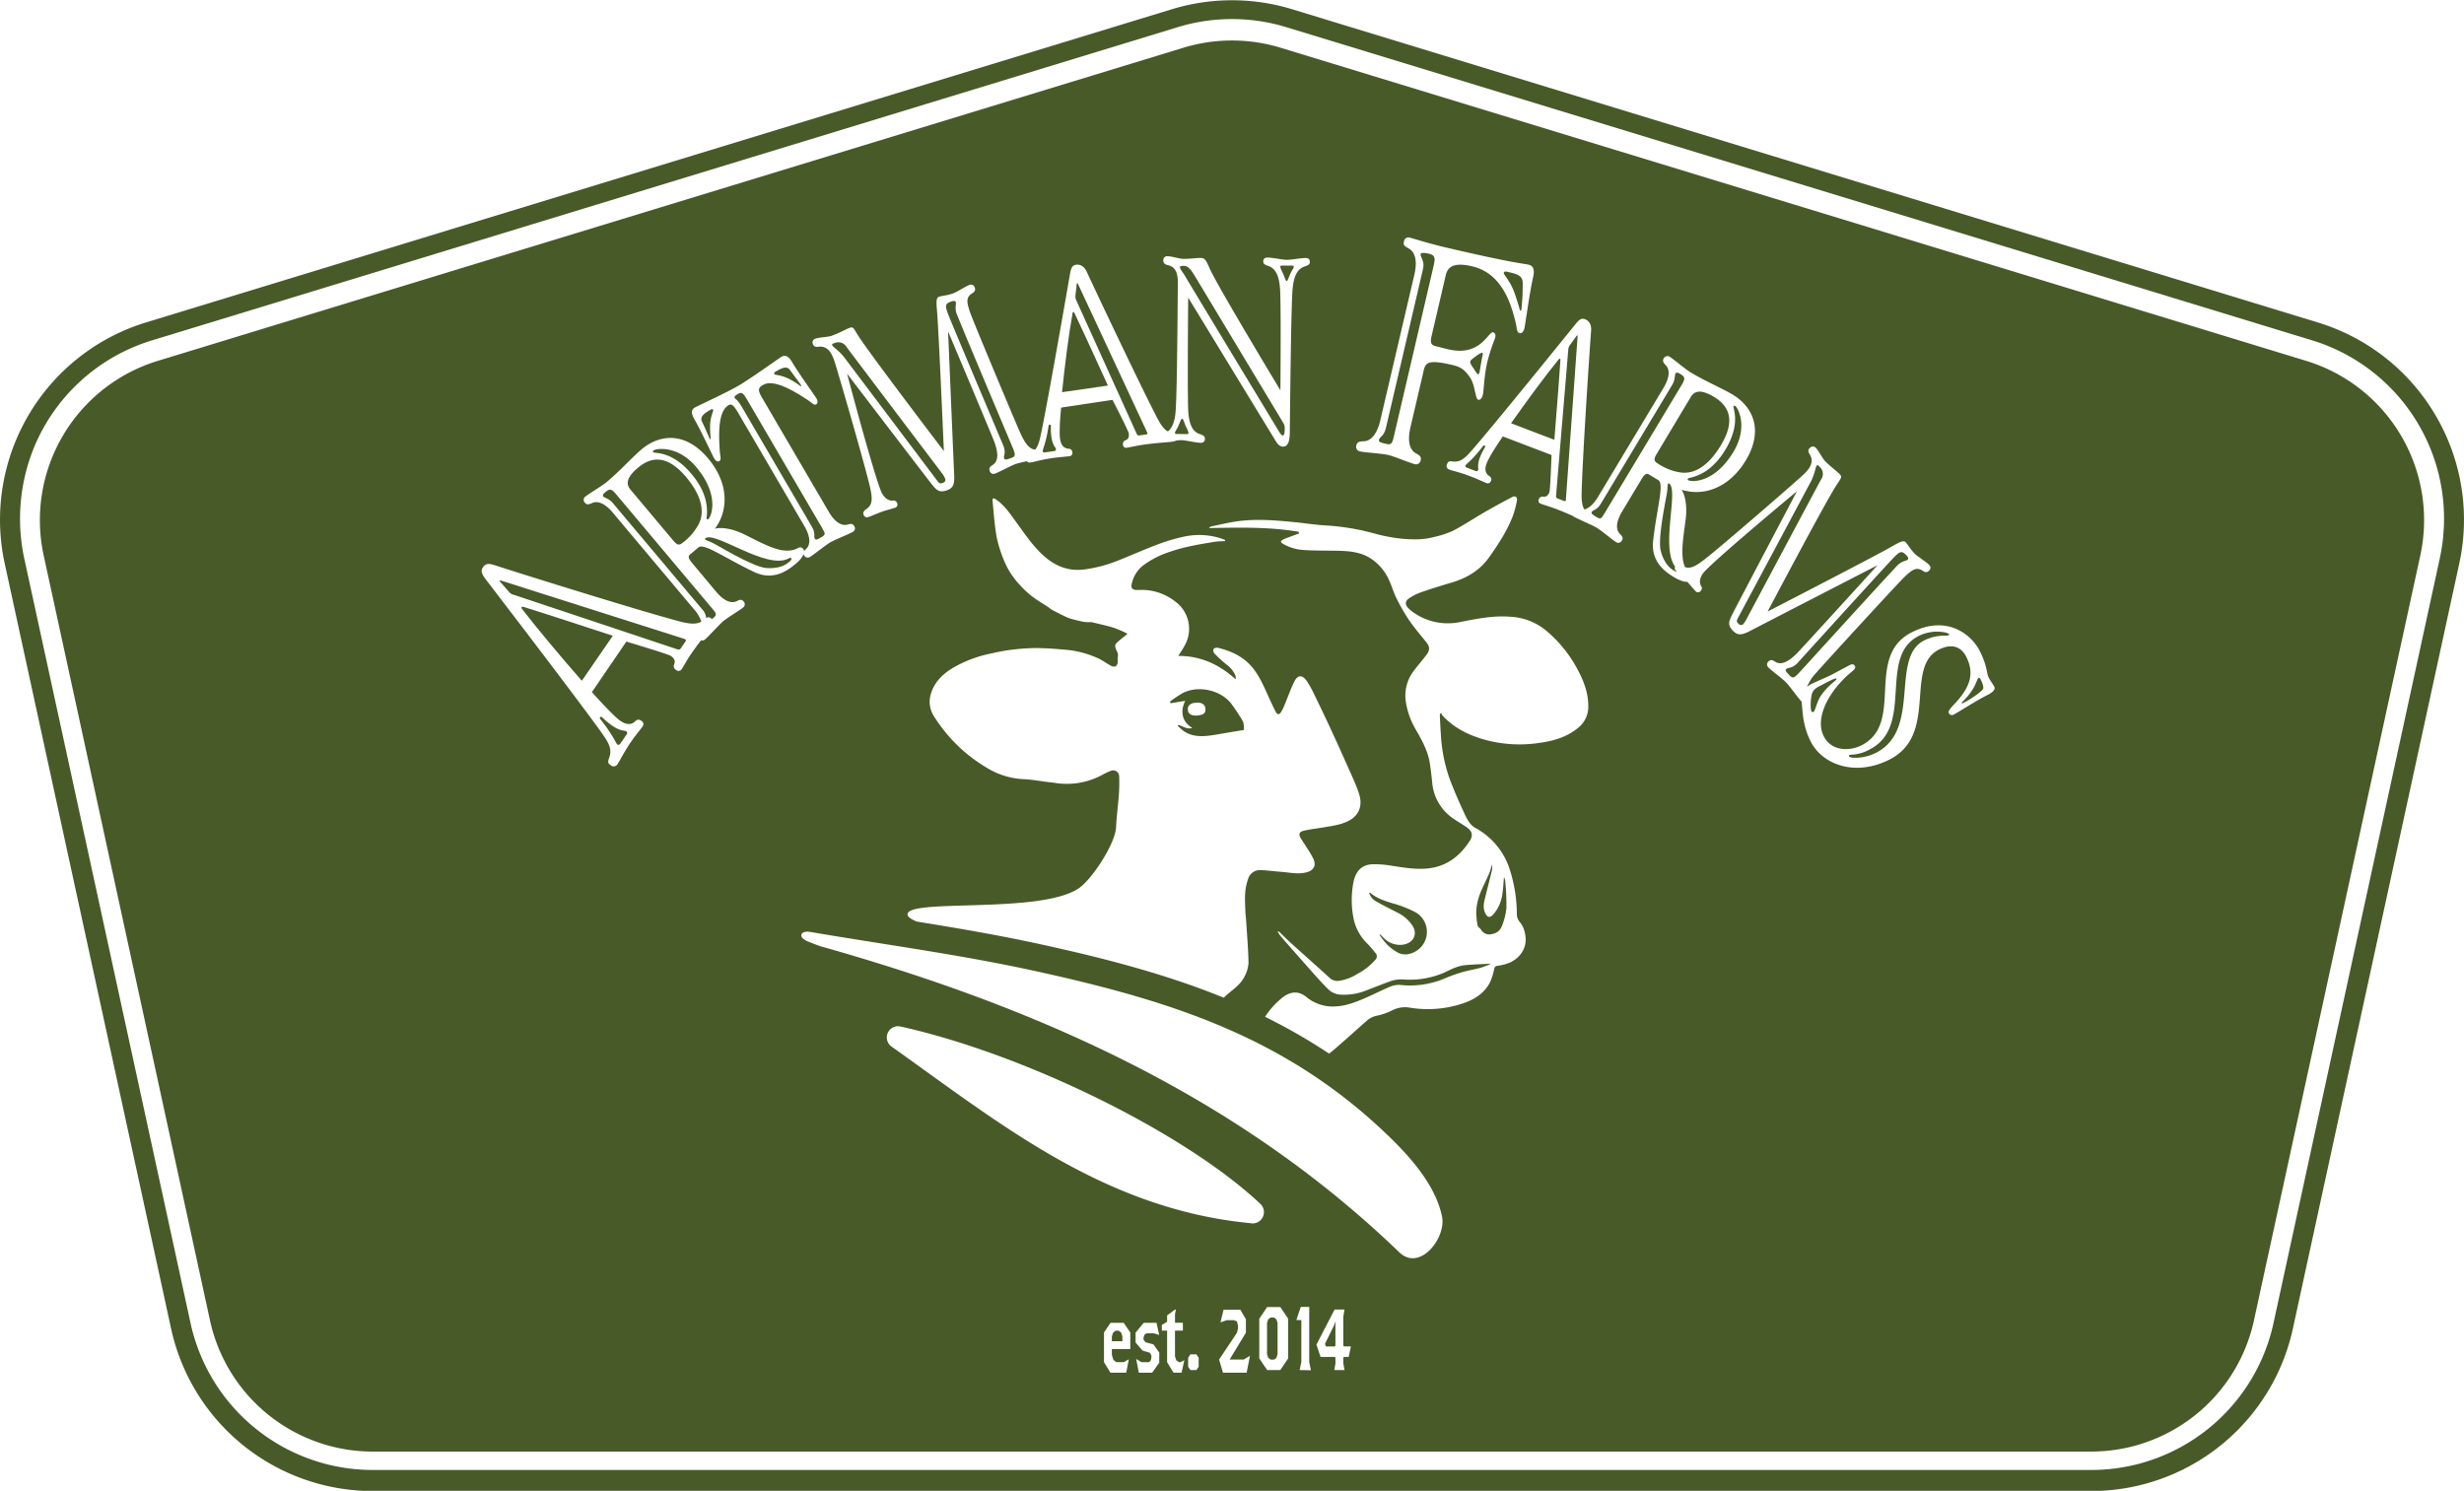
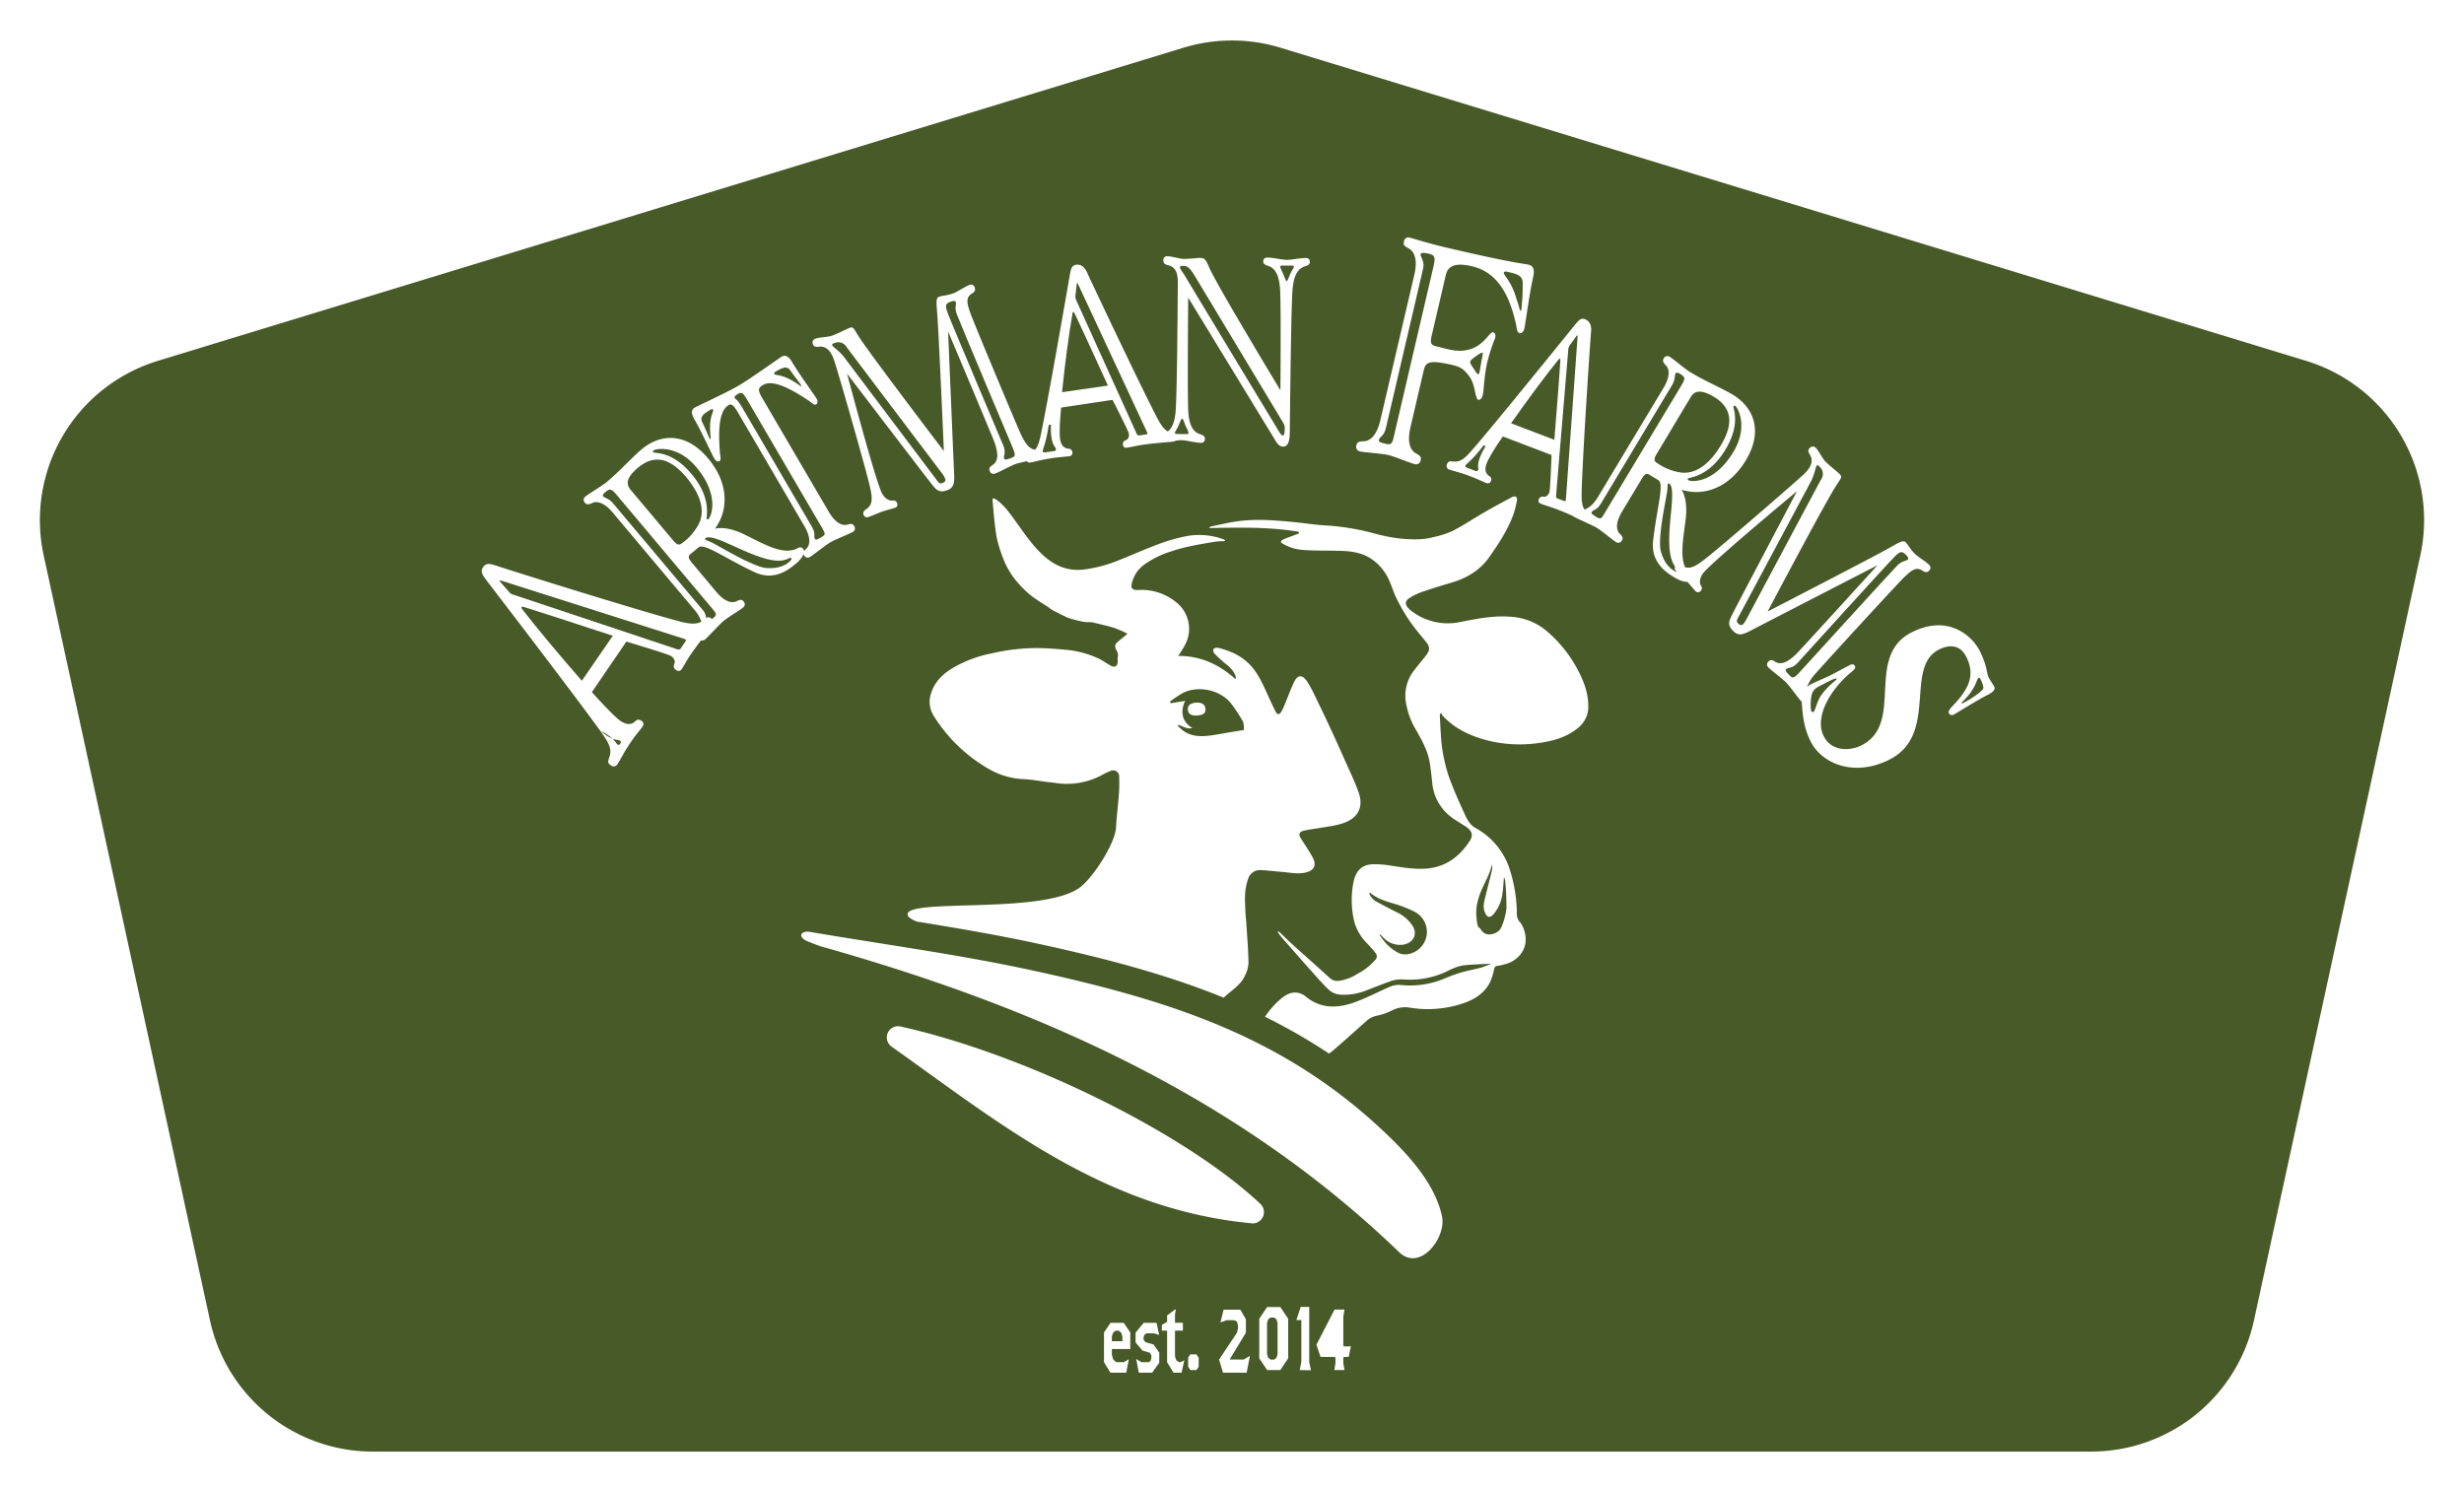
<svg xmlns="http://www.w3.org/2000/svg" id="Layer_1" data-name="Layer 1" viewBox="0 0 936.87 566.93">
  <defs>
    <style>.cls-1{fill:#475a28;}</style>
  </defs>
  <title>green-badge</title>
  <path class="cls-1" d="M408.06,118.67c-.23,0-.26.37-.33.94-1.24,6.73-2.84,19-3.92,29.53l17.44-2.52c-5.44-12-11.74-25.6-12.52-27.16C408.48,118.83,408.37,118.63,408.06,118.67Z" />
  <path class="cls-1" d="M399.58,161.85a.44.44,0,0,0-.87,0c-.94,6.57-2.31,9.1-2.23,9.64s.33.62.87.54l3.63-.52c.31-.05.58-.31.5-.85C401.37,169.92,399.36,169.1,399.58,161.85Z" />
  <path class="cls-1" d="M363.72,119.29c-.79-2.28-.05-3.7-.3-4.43-.15-.41-.62-.59-1.73-.21-2.28.79-2.39,1.42-1.42,4.22s21.33,50.84,21.33,50.84c1,2.8-.17,3.54.19,4.58.25.73.92.5,2.61-.09s1.7-1.06,1-3.13C385.37,171.07,364.52,121.58,363.72,119.29Z" />
  <path class="cls-1" d="M358.5,180.42S323.33,133.94,321.91,132a3.6,3.6,0,0,0-4.29-1.65c-1.18.41-1.33.46-1.15,1s2.16,1.69,4.28,4.21l35.42,47c1.16,1.69,1.53,1.33,2.42,1a1.15,1.15,0,0,0,.78-1.55A10.52,10.52,0,0,0,358.5,180.42Z" />
  <path class="cls-1" d="M409.92,108.08s-.14-.42-.3-.4-.24.48-.24.48l-.45,4a3.4,3.4,0,0,0,.28,2l23.07,51a.92.92,0,0,0,.85.43l2.85-.41a.45.45,0,0,0,.22-.7Z" />
  <path class="cls-1" d="M449.47,159.24c-.39,0-.64,1-1.52,2.94-.48,1.1-1.19,1.86-1.2,2.41,0,.33.15.44.62.44l3.9.05c.47,0,.63-.21.63-.43a8.34,8.34,0,0,0-1-2.43C450.08,160.12,449.86,159.24,449.47,159.24Z" />
  <path class="cls-1" d="M454,104.46c-1.38-2.21-2.46-3.32-3.7-3.34s-1.64,0-1.65.53.76,1.55,1.61,2.77c1.91,3.32,34.27,56.74,35.34,58.52s1.53,2.65,2.23,2.66.66-2.63.66-3.18a4.52,4.52,0,0,0-.52-1.54S455.15,106.34,454,104.46Z" />
  <path class="cls-1" d="M284,151.87c-1.5-2.56-2.05-2.87-3.46-2.05-1.08.63-1.44,1.1-1.22,1.48.39.66.87.25,2.76,3.47l26.66,45.61c1.5,2.56.52,3.52,1.08,4.46.38.67,1,.31,2.54-.59s1.51-1.27.35-3.26Z" />
  <path class="cls-1" d="M262.94,180.26c8,9.5,5.37,16.57,5.8,17.08.21.25.4.23.64,0,1-.85,4.44-8.89-4.67-19.74-7.07-8.41-15.31-7.08-16.27-6.27a.42.42,0,0,0-.07.63C248.86,172.58,255.32,171.18,262.94,180.26Z" />
  <path class="cls-1" d="M299.81,212.39c-8.37,4.46-28.1-10.67-31.68-7.66-.12.1-.11.24,0,.41s.47.32,2.19,1,15.62,9.39,21,9.87c4.11.28,6.83-.72,8.56-2.17.9-.75,1.25-1.19,1-1.52S300.3,212.13,299.81,212.39Z" />
  <path class="cls-1" d="M198.34,230.89c-.18.26,0,.51.46,1.07,4.93,6.41,14.28,17.64,22.43,26.92L233,241.77c-14.65-4.85-31.47-10.23-33.45-10.84C198.74,230.69,198.52,230.63,198.34,230.89Z" />
  <path class="cls-1" d="M300,144.07a28.37,28.37,0,0,1,3.82,2.35c.42.27.65.51.79.43s0-.27-.14-.55c-.28-.48-2.52-3.37-4.05-5.53-1.24-1.81-3.18-.81-5.47.53-.61.36-.7.66-.53.95C294.65,142.72,296.53,142.39,300,144.07Z" />
  <path class="cls-1" d="M260.32,243l-69.74-22.2s-.41-.19-.54,0,.19.5.19.5l3.14,3.58a3.32,3.32,0,0,0,1.9,1.3L257.76,247a1,1,0,0,0,1-.33l1.94-2.83C260.91,243.54,260.77,243.16,260.32,243Z" />
-   <path class="cls-1" d="M234.73,283.08c.45.31.81.18,1.16-.34l2.43-3.54a.76.76,0,0,0-.28-1.14c-.73-.49-3,.56-9.14-5.32a.48.48,0,0,0-.71.65C233.07,279.48,234.19,282.71,234.73,283.08Z" />
+   <path class="cls-1" d="M234.73,283.08c.45.31.81.18,1.16-.34a.76.76,0,0,0-.28-1.14c-.73-.49-3,.56-9.14-5.32a.48.48,0,0,0-.71.65C233.07,279.48,234.19,282.71,234.73,283.08Z" />
  <path class="cls-1" d="M242.59,177.85c-4.54,3.81-4.59,6.29-2.82,8.4l16.1,19.17c1.62,1.93,2.34,2.05,3.65,1a20.76,20.76,0,0,0,6-6.86c2.33-4.26,1.9-10.35-4.67-18.17C255,174.45,249,172.48,242.59,177.85Z" />
  <path class="cls-1" d="M230.08,187.21c-.89.75-1,1.25-.7,1.59.5.59,2.1.68,3.65,2.53l34,40.44a5.3,5.3,0,0,1,1.46,3.26,1.45,1.45,0,0,1,1.9.15c.12.08.21.17.31.25l.54-.46c1.26-1.05,1.29-1.5-.2-3.27L234.5,188.23C232.53,185.87,231.93,185.65,230.08,187.21Z" />
  <path class="cls-1" d="M491.39,101l-4,0c-.46,0-.62.21-.62.43a11.56,11.56,0,0,0,1,2.43c.91,2.09,1.06,3,1.45,3s.63-1.09,1.51-3c.48-1.09,1.19-1.85,1.2-2.4C491.94,101.15,491.78,101,491.39,101Z" />
  <path class="cls-1" d="M271.14,155.83c-.16-.28-.48-.35-1,0-2.36,1.38-4.12,2.54-3.22,4.55,1.2,2.35,2.56,5.76,2.83,6.23.17.29.35.44.42.4s.1-.44,0-.9a41.46,41.46,0,0,1-.18-4.48C270.2,157.78,271.42,156.31,271.14,155.83Z" />
  <path class="cls-1" d="M637.31,217.14a1.39,1.39,0,0,1-.39-1.68c-5.61-7.43,1.53-29.31-2.33-31.63-.13-.08-.25,0-.37.16s-.15.56-.26,2.41-3.8,17.83-2.5,23.1c1.07,4,2.9,6.22,4.84,7.39a3.3,3.3,0,0,0,1.35.58C637.53,217.36,637.42,217.26,637.31,217.14Z" />
  <path class="cls-1" d="M692.1,177.74c-.87-.89-1-1-1.37-.63s-.63,2.67-2,5.65L661,234.64c-1,1.76-.56,2,.09,2.62a1.16,1.16,0,0,0,1.74.06,10.58,10.58,0,0,0,1-1.45s27.41-51.44,28.58-53.54A3.6,3.6,0,0,0,692.1,177.74Z" />
  <path class="cls-1" d="M697,259.52c1-.87,1.42-1.07,1.25-1.42s-1.78.37-5.18,2.18c-2.45,1.24-3.33,1.68-4,3.25s-.79,6-.33,6.89a.54.54,0,0,0,.77.31c.68-.34,1.22-3.67,2.8-6.13A25.87,25.87,0,0,1,697,259.52Z" />
  <path class="cls-1" d="M654.34,169.3c4.63-7.72,4.53-14.06-2.62-18.36-5.08-3.05-7.45-2.29-8.86.06L630,172.46c-1.3,2.17-1.18,2.88.29,3.77a20.74,20.74,0,0,0,8.42,3.39C643.45,180.44,649.07,178.05,654.34,169.3Z" />
-   <path class="cls-1" d="M729.53,241.85c-15.69,7.93-1.42,34.44-18.67,43.16a15.35,15.35,0,0,1-7.51,2,.52.52,0,0,0-.28.66c.36.7,5.44,1,10.24-1.41,17.35-8.77,5.25-36.12,18.29-42.71,4.7-2.37,8.64-1.65,9.22-1.95.2-.1.36-.27.26-.48C740.83,240.6,735.21,239,729.53,241.85Z" />
  <path class="cls-1" d="M752.34,257.76c-.69.35-.58,1.78-2.52,4.77-2.22,3.39-4.11,4.52-4,4.8s.34.18,1-.17c2.16-1.09,6.23-3.76,7.21-5.21.32-.6-.33-2.37-.79-3.27C753,258.05,752.63,257.61,752.34,257.76Z" />
  <path class="cls-1" d="M638.8,142.15c-1-.6-1.51-.52-1.73-.14-.4.66,0,2.2-1.21,4.27l-27.2,45.29c-1.59,2.64-2.84,2.14-3.4,3.08-.4.66.2,1,1.74,1.95s1.84.72,3-1.26l29.24-48.67C640.86,144,640.87,143.4,638.8,142.15Z" />
  <path class="cls-1" d="M721.49,214.94c1.74-1.68,3.34-1.6,3.89-2.13.32-.31.29-.82-.53-1.66-1.68-1.74-2.29-1.58-4.42.48s-37.18,40.71-37.18,40.71c-2.13,2.06-3.29,1.33-4.08,2.1-.55.53-.06,1,1.19,2.32s1.67,1.1,3.25-.43C683.61,256.33,719.76,216.62,721.49,214.94Z" />
  <path class="cls-1" d="M577.65,117c.15.71.23,1.06.46,1.12s.25-.06.35-.48a78.1,78.1,0,0,0,.5-10c0-2.94-2.17-3.43-5.89-4.3-.83-.2-1.19,0-1.29.37-.17.75,2.19,2.66,4,7.47C576.85,114.22,577.47,116.39,577.65,117Z" />
  <path class="cls-1" d="M561.82,142.29c.31.07.58-.09.73-.73s.6-3.92,1.14-6.28c.2-.85.1-1.1-.13-1.15s-1.41.57-2.29,1.26-2.1,1.43-2.25,2.08.69,1.85,1.48,2.93A10.31,10.31,0,0,0,561.82,142.29Z" />
  <path class="cls-1" d="M563.9,169.61c-4,5.29-6.44,6.83-6.64,7.34s0,.7.5.9l3.42,1.3c.29.11.66,0,.86-.49.27-.72-1.09-2.41,2.62-8.64A.43.43,0,0,0,563.9,169.61Z" />
  <path class="cls-1" d="M641.79,182c-.17.29-.09.46.17.62,1.14.68,9.86,1.31,17.16-10.83,5.65-9.42,1.71-16.78.64-17.43a.44.44,0,0,0-.63.14c-.39.66,3,6.31-3.07,16.47C649.67,181.61,642.13,181.44,641.79,182Z" />
  <path class="cls-1" d="M599.79,127.58c-.22-.09-.45.3-.45.3L597,131.11a3.34,3.34,0,0,0-.7,1.84l-4.67,55.82a.91.91,0,0,0,.53.79l2.69,1c.22.09.56-.14.53-.5l4.45-62S599.93,127.63,599.79,127.58Z" />
  <path class="cls-1" d="M593.08,136.42c-.22-.08-.41.2-.75.65-4.35,5.28-11.75,15.27-17.79,23.9L591,167.25c1.08-13.11,2.2-28.08,2.27-29.81C593.36,136.77,593.37,136.53,593.08,136.42Z" />
  <path class="cls-1" d="M542.9,96.38c-1.37-.32-2.66-.28-2.78.25-.2.86,1.62,2.64,1,5.42L527,162.59c-.79,3.42-2.39,3.39-2.69,4.67-.2.86.64,1.05,2.69,1.53,1.82.43,2.3.09,2.9-2.48l15.18-65.14C545.86,97.75,545.63,97,542.9,96.38Z" />
-   <polygon class="cls-1" points="503.79 511.01 504.13 512.03 507.54 512.03 507.76 511.69 507.76 503.86 507.88 502.33 507.31 503.86 503.79 511.01" />
  <polygon class="cls-1" points="426.76 508.21 426.29 506.76 425.35 506.03 424.18 506.03 423.23 506.76 422.76 508.21 422.76 510.03 426.76 510.03 426.76 508.21" />
  <polygon class="cls-1" points="483.1 517.03 484.43 517.03 485.32 516.35 485.76 514.99 485.76 503.07 485.32 501.71 484.43 501.03 483.1 501.03 482.21 501.71 481.76 503.07 481.76 514.99 482.21 516.35 483.1 517.03" />
-   <path class="cls-1" d="M926.09,158a78.3,78.3,0,0,0-44.79-35.37L491.36,3.53a78.29,78.29,0,0,0-45.84,0L55.58,122.59A78.49,78.49,0,0,0,1.8,214.33L65.05,505.22A78.46,78.46,0,0,0,141.74,567H795.13a78.46,78.46,0,0,0,76.69-61.81l63.25-290.89A78.28,78.28,0,0,0,926.09,158Zm1.58,54.33-63.25,290.9A70.91,70.91,0,0,1,795.13,559H141.74a70.91,70.91,0,0,1-69.29-55.84L9.36,213A71.82,71.82,0,0,1,13,170a70.82,70.82,0,0,1,44.76-40.55L447.73,10.35a70.69,70.69,0,0,1,41.41,0L879.08,129.41a70.91,70.91,0,0,1,48.59,82.88Z" />
  <path class="cls-1" d="M561.88,352.07c.17.55.9.9,1.22,1.44a3.63,3.63,0,0,0,4.21,1.68,4.62,4.62,0,0,0,3.72-3,24.63,24.63,0,0,0,1.75-6.87,93.28,93.28,0,0,0-.48-10.42,4.91,4.91,0,0,0-.45-1.36c-.2,2.15-.29,4.51-.67,6.82a14.8,14.8,0,0,1-3.24,7.21c-1.36,1.63-2.44,1.44-3.3-.51-1-2.23-.27-4.38.25-6.53.79-3.3,1.68-6.57,2.45-9.87a7,7,0,0,0-.08-2c-.56,3-2,5.54-3.2,8.16-1.83,3.85-3.15,7.8-2.64,12.15A16.25,16.25,0,0,0,561.88,352.07Z" />
  <path class="cls-1" d="M537.74,346.67a42.62,42.62,0,0,0-8.12-3.13c-3.07-.93-6.09-1.88-8.59-4,0,0-.16,0-.45,0a5.66,5.66,0,0,0,3,3.43c2.49,1.4,5.05,2.69,7.62,4a14.45,14.45,0,0,1,5.75,4.87c2.25,3.31.53,6.77-3.49,7.4a8.59,8.59,0,0,1-7.47-2.71l-1.19-1.17-.27.2c.52.71,1,1.42,1.56,2.11a17.53,17.53,0,0,0,5.19,4.46c2.82,1.66,6.28.51,8.4-1.37A8.57,8.57,0,0,0,537.74,346.67Z" />
  <path class="cls-1" d="M472.65,274.44a69.58,69.58,0,0,0-4.54-6.9c-4.08-5.18-12.49-7-18.39-4a44.87,44.87,0,0,0-4.89,3.28l.26.6,5.55-.9c-1.92,3.87-1.31,8,2.71,10.28-2.11.69-3.62-.72-5.3-1.13l-.26.34a25.76,25.76,0,0,0,2.29,2c2.76,1.91,5.94,2.12,9.1,1.8s6.14-1,9.21-1.47c1.31-.22,2.63-.44,3.95-.63a2.52,2.52,0,0,0,.62-.18A9.5,9.5,0,0,0,472.65,274.44Zm-17.59-2.33c-1.61.05-3.27-.27-3.41-2.26s1.64-2.55,3.21-2.65,3.31.34,3.47,2.34C458.52,271.72,456.76,271.92,455.06,272.11Z" />
  <path class="cls-1" d="M876.87,137.23,486.93,18.16a63.35,63.35,0,0,0-37,0L60,137.23a63.32,63.32,0,0,0-43.39,74L79.85,502.15A63.33,63.33,0,0,0,141.74,552H795.13A63.33,63.33,0,0,0,857,502.15l63.25-290.89A63.33,63.33,0,0,0,876.87,137.23ZM515.7,169.43c.27-1.17.86-1.6,2.7-1.62,3.29,0,5.4-3.59,6.4-7.87l13-55.62c1-4.28.66-8.31-2.25-9.89-1.85-1-2-1.37-1.73-2.55a1.7,1.7,0,0,1,2.34-1.48c1.14.27,7.17,2.24,14.84,4,24.76,5.77,28.12,5.77,30.17,6.25s2.39,2.13,1.71,5c-1.27,5.45-2.87,17.49-3.27,19.2-.32,1.39-1.11,2-1.79,1.84-1.14-.27-1-1.71-1.43-3.5-2-8.8-5.81-19.39-16.66-21.92-6.84-1.6-9.24.1-10,3.31l-5.36,23c-.67,2.88-.29,3.65,1.69,4.11,4.55,1.06,9.32,3,14.72.39,4.07-2,5.8-6,6.94-5.72.68.16,1.06.93.79,2.1a73.66,73.66,0,0,0-3,9.22c-1.25,5.35-1.28,10.64-1.68,12.35-.32,1.4-1,2.13-1.74,2-1.21-.29-1.13-5.45-3.09-8.39s-3.53-4.09-6.64-4.82c-8.66-2-10.27-1.27-11,1.94l-5.09,21.82c-1,4.28-.73,8.29,2.18,9.87,1.65.84,2,1.48,1.71,2.65a1.76,1.76,0,0,1-2.25,1.4c-1.82-.43-7.65-2.91-10.08-3.48s-8.83-.93-10.65-1.35A1.76,1.76,0,0,1,515.7,169.43ZM310.06,128.79c1.55-.54,4.74-.61,6.07-1.07,2.65-.92,5.27-2.41,6.81-3s1.51,0,3.29,2.81c4,6.41,32.65,44,32.65,44s-1.6-37.82-2.41-50.57c-.26-4.56-.9-7.59.49-8.08,1.55-.53,2.84-.4,5.56-1.35,1.25-.43,4.54-2.62,6.08-3.16a1.44,1.44,0,0,1,2,.94c.36,1,.14,1.58-1.15,2.38-2.36,1.51-1.75,3.74-.53,7.27s17.38,42.1,19.12,45.91c1.48,3.15,3.11,5.93,5.56,6.11,1.1-1.29,1.63-3.19,2.21-6,1.64-7.67,6.15-32.63,11-60.63.4-2.17.69-3.43,2.38-3.67s3.11.77,4,2.63c2,4.38,18.9,40.22,26,54.06,1.53,3,2.89,5.63,4.85,6.7,2.05-1.57,2.8-4.77,3-8.26.57-8.12.76-44.58.8-48.31s-.94-6-3.66-6.64c-1.48-.34-1.86-.9-1.85-1.89a1.39,1.39,0,0,1,1.57-1.52c1.56,0,4.59.94,6,1,2.88,0,5-.38,6.55-.36s2,.57,3.39,3.78c2.81,6.51,27,46.55,27,46.55s.27-29.87-.1-38c-.26-4.4-1.15-8.14-4.49-9.28-1.71-.57-1.94-1-1.93-1.78,0-1,.64-1.42,1.65-1.41,1.95,0,5.45.83,7.25.86s5.31-.71,7.26-.69c1,0,1.55.46,1.54,1.45,0,.77-.17,1.2-1.89,1.73-3.37,1.06-4.35,4.78-4.71,9.17-.56,8.12-.95,48.43-1,53.37,0,2.09-.07,6-2.49,6-1.72,0-2.48-1.46-3.55-3.23l-32.6-53.43s-.32,34.6,0,42.73c.18,4.28,1.15,8.14,4.42,9.17,1.71.57,1.93,1,1.93,1.78a1.39,1.39,0,0,1-1.58,1.52c-2,0-5.53-.95-7.32-1a15.42,15.42,0,0,0-2.13.19,3.25,3.25,0,0,1-1.23.38c-1.62.23-6.16.44-11.33,1.19-2.23.33-4.75.91-6.06,1.1a1.18,1.18,0,0,1-1.5-1.11,1.48,1.48,0,0,1,.93-1.69c1-.36,1.5-1.11,1.28-2.63-.14-1-6.18-12.75-6.18-12.75L403.47,155c-.61,6.19-.66,10.2-.39,12,.36,2.5,1.62,3.54,3.28,3.64a1.4,1.4,0,0,1,1.38,1.35,1.22,1.22,0,0,1-1.12,1.49c-1.31.19-3.89.35-6.13.67-5.17.75-6.57,1.39-8.58,1.69a1.45,1.45,0,0,1-1.52-.45c-1.63.37-3.2.74-4.06,1-2,.69-6.41,3.17-8,3.7a1.48,1.48,0,0,1-2-.94c-.36-1-.14-1.58,1.22-2.4,2.33-1.62,1.83-4.94.61-8.47-.69-2-17.67-42.23-17.67-42.23s2.05,49.07,2.34,55.13c0,2.9-.28,4.4-2.86,5.3-3,1-4-.25-5.68-2.33s-32.22-42.05-32.22-42.05,9.69,36.63,12.91,44.7c1.05,2.54,2.88,3.77,4.54,3.54a1.42,1.42,0,0,1,1.61,1.07,1.23,1.23,0,0,1-.82,1.68c-1.25.43-3.39.94-4.79,1.43-1.69.59-3.31,1.39-5.23,2.05a1.35,1.35,0,0,1-1.94-.83c-.25-.73-.21-1.32,1.26-2.3,2.26-1.6,2.12-4.11,1.16-8.31-1.65-7.34-12.4-44.65-13.63-48.17s-2.94-5.37-5.66-5.13c-1.58.21-2.1-.08-2.46-1.12A1.48,1.48,0,0,1,310.06,128.79Zm122.07,95.56c.32,0,.64,0,1,0A20.59,20.59,0,0,1,447,228.86a12.83,12.83,0,0,1,3.7,16.13c-.72,1.49-1.71,2.85-2.67,4.43,8.49,0,15.58,3.26,21.78,8.9a3.36,3.36,0,0,0-.14-1.59,10.39,10.39,0,0,0-3.55-4.2,48.53,48.53,0,0,1-4.41-4.07,1.79,1.79,0,0,1-.3-1.68,2,2,0,0,1,1.7-.44c4.49,1.11,8.67,2.88,12,6.29s5.25,8,7.25,12.38c.84,1.84,1.68,3.67,2.59,5.48.71,1.42,1.49,1.43,2.32,0a18.83,18.83,0,0,0,1.14-2.4c1.26-3,2.34-6.11,3.78-9,1.22-2.47,3-2.52,4.6-.23a37.61,37.61,0,0,1,2.73,4.84q3.09,6.32,6.07,12.69,3.21,6.92,6.3,13.91c1.68,3.8,3.53,7.55,4.83,11.48,1.44,4.38.23,8.4-4.33,10.56-2.9,1.38-6,1.76-9.15,2.29-2.51.43-5.05.7-7.52,1.28-1.85.44-2.08,1.46-1,3.08,1.53,2.41,3.18,4.76,4.5,7.29,1.43,2.74.38,4.75-2.6,5.48-3.2.79-6.37,0-9.55-.23-2.62-.2-5.23-.56-7.86-.65a4.64,4.64,0,0,0-4.59,3.2,20.73,20.73,0,0,0-1.19,5.78c-.16,2.46.05,4.94.12,7.41l.28,3.13c.33,5.26.79,10.52.88,15.78a12.18,12.18,0,0,1-1.52,5.16c-1.43,3-4.18,4.77-6.58,6.86-.45.39-.9.79-1.33,1.2-23.35-9.52-47.82-15.52-68.92-20.16-15.85-3.49-32-6.24-47.83-8.8-2-.86-3.23-1.66-3.42-2.4-1.76-6.77,51.42,0,65.55-10.6,4.92-3.69,13.39-16.69,13.69-22.84.2-4.12.77-8.22,1.06-12.34a62.84,62.84,0,0,0,.12-7.13,2.26,2.26,0,0,0-3.16-2c-.87.31-1.7.74-2.54,1.13a28.29,28.29,0,0,1-19.37,3.35c-3.71-.3-7.38-1.13-11.09-1.3a29.16,29.16,0,0,1-13.59-4,59.52,59.52,0,0,1-20.59-19.81,10.13,10.13,0,0,1-1.22-8.72c1.39-4.61,4.7-7.66,8.69-10a47.41,47.41,0,0,1,14.5-5.34,76.67,76.67,0,0,1,17.72-2c3.24.08,6.47.29,9.7.6a37.28,37.28,0,0,1,13.19,3.41c1.55.77,3,1.82,4.47,2.65,1.68.92,2.78.22,2.76-1.69a5.93,5.93,0,0,1,0-1.57,3,3,0,0,0-.36-2.24c-.37-.86-1.09-2-.17-3,1.18-1.18,2.55-2.17,3.83-3.24a3.93,3.93,0,0,0,.37-.38,44.29,44.29,0,0,0-5.07-2.22c-2.79-.86-5.67-1.46-8.52-2.16-.15,0-.32,0-.48,0a17.33,17.33,0,0,1-2.7-.15c-1.75-.35-3.48-.8-5.2-1.29a15.62,15.62,0,0,1-2.1-.93c-.69-.32-1.38-.64-2.06-1-1-.51-2-1-2.94-1.57-.3-.18-.55-.46-.84-.66-2.19-1.44-4.47-2.76-6.53-4.36a34.78,34.78,0,0,1-4.66-4.42,29.8,29.8,0,0,1-5.89-9.25,49.19,49.19,0,0,1-2.74-8.77c-.79-4.53-1.11-9.15-1.54-13.74-.1-1.07.26-1.18,1.22-.58a6.42,6.42,0,0,1,.6.42c2.8,2.09,4.77,4.92,6.77,7.7,3.17,4.38,6.17,8.89,10.1,12.66,4.6,4.4,9.9,6.78,16.4,5.86a52.44,52.44,0,0,0,12-3.11c5.56-2.2,11-4.64,16.63-6.73a67.23,67.23,0,0,1,10-2.8,27.23,27.23,0,0,1,12,.53c.92.23,1.81.61,2.71.92,0,.15-.07.3-.1.46a33.22,33.22,0,0,0-3.87.23c-5.58.94-11.18,1.82-16.58,3.67a35.32,35.32,0,0,0-10.18,5,12.07,12.07,0,0,0-4.79,7.34C429.89,223.59,430.63,224.35,432.13,224.35Zm-129.78-9.79c-3.34,2.81-8.61,6.24-15.51,3-11.15-5.27-19.15-11.17-21.24-9.41l-3.23,2.71c-.95.8-.43,1.79.92,3.39l9,10.76c2.4,2.86,5.23,4.78,7.82,3.62,1.4-.76,2-.67,2.69.17a1.51,1.51,0,0,1-.26,2.23c-1.2,1-5.88,3.79-7.49,5.15s-5.71,5.94-7,7a1.5,1.5,0,0,1-1.49.31c-1.23,1.61-2.61,3.47-4,5.5-1.5,2.19-2.46,4.17-3.35,5.46a1.41,1.41,0,0,1-2.19.29,1.62,1.62,0,0,1-.7-2.09c.48-1.08.29-2.16-1.25-3.22-1-.68-16.91-5.45-16.91-5.45L225.05,263.2c4.92,5.46,9.06,9.71,10.78,10.89,2.54,1.74,4.42,1.52,5.8.1a1.55,1.55,0,0,1,2.19-.1,1.41,1.41,0,0,1,.52,2.15c-.88,1.29-2.6,3.23-4.1,5.41-3.49,5.08-4.05,6.87-5.37,8.8a1.69,1.69,0,0,1-2.73.49c-1-.68-1.14-1.06-.45-3,1.09-3.14-.24-5.47-3-9.36-5.35-7.55-23.38-31.36-43.69-57.86-1.6-2.14-2.47-3.4-1.32-5.07s2.63-1.31,5-.53c5.32,1.76,49.81,15.73,67.52,20.59,4.27,1.2,7.94,2.15,10.47.68a13.32,13.32,0,0,0-2.57-4.42l-31.22-37.16c-2.4-2.86-5.36-4.68-7.81-3.48-1.48.66-2.06.58-2.7-.18a1.51,1.51,0,0,1,.14-2.26c1.25-1.06,6.55-4.21,8.16-5.57,5.13-4.31,9.75-9.48,13.27-12.44,7.17-6,16.88-6.58,25.29,3.43,7,8.33,7.72,17.32,4.26,24.1a30.68,30.68,0,0,1-1.64,2.67c1.68-.55,5.65-.44,10.69,1.92,8.23,4,15.29,8.39,20.85,5.43a1.41,1.41,0,0,1,2,.33,1.61,1.61,0,0,1,.37.84,4.64,4.64,0,0,1,.8-.89c2-1.95,1.18-5.4-.7-8.62l-25.39-43.43c-1.78-3-2.54-3.1-3.48-2.55-3.84,2.24-3.86,10.4-3.26,18.07.18,1.54.59,2.71-.28,3.22-.48.27-1.28,0-1.89-1.06-.78-1.33-5.06-10.66-7.5-14.83-1.27-2.18-1.33-3.68.08-4.5s12-5.61,16.7-8.37,15-10.17,16.36-11,2.75-.08,4,2.1c2.44,4.17,8.47,12.47,9.24,13.8.61,1,.47,1.89-.07,2.2-.8.48-1.61-.45-2.87-1.37-6.39-4.28-13.57-8.22-17.34-6-1.82,1.07-2.21,1.8-.43,4.84l25.39,43.42c1.88,3.23,4.42,5.56,7.1,4.88,1.51-.5,2.07-.32,2.62.63a1.49,1.49,0,0,1-.57,2.12c-1.41.82-6.77,2.94-8.59,4s-6.35,4.74-7.7,5.52a1.5,1.5,0,0,1-2.19-.5,3,3,0,0,1-.24-.52A10.61,10.61,0,0,1,302.35,214.56ZM429.76,513h-7v2.27l.56,1.82,1.11.91h2.85l1.93-1.09-1,5.09h-6l-2.45-4V506.7l2.5-3.67h5l2.5,3.67Zm11,5.21L438.07,522H433l-1-5.22,2,1.22h2.9l.69-.71.19-1v-.85l-.53-1-2.84-.85-2.63-3.07v-3.74l3.08-3.74h4.88l1,4.59-2-.59h-2.83l-.74.52-.37,1v.86l.74,1,3.06.86,2.2,3.11Zm8.5,3.79h-3.07l-2.43-4V506h-2v-2.16l2-1.19v-2.43l3-2.22h.35l-.35,1.71V503h3v3h-3v9.82l.49,1.45,1,.73h.6l1.46-.73Zm6.5-2.26-.84,1.26h-2.31l-.85-1.26V516.3l.85-1.27h2.31l.84,1.27ZM474,522H465l-1.47-5,6.81-10.21.38-1.71v-.85l-.38-1.7-1.14-.48h-2.79l-2.36.82,1.18-4.82h6.36l2.13,3.63v5.11L467.54,517l.57,0h4.77l2.38-1.41Zm2-56.8C420,460,380.17,427.22,339,398a4.26,4.26,0,0,1,3.4-7.64c46.67,10.33,107.75,40.07,136.88,67.5A4.3,4.3,0,0,1,476,465.23Zm13.8,51.35-3,4.45h-5l-3-4.45V501.49l3-4.46h5l3,4.46Zm4.36,4.45.64-3.08V502h-1.9l1.67-5h3.23V518l.65,3.08Zm18.64-5H511l-.23.32v2.18l.45,2.5h-3.89l.44-2.5v-2.16l-.22-.34H502.1l-1.56-4.66L507.43,498h3.78l-.45,2.67v11l.23.33h2.66ZM532,476.18c-62.19-59.91-138.37-93.35-220.08-116.35-2.33-.82-3.18-1.21-4.77-1.82-3.91-1.61-2.85-4.15.74-3.65,28.75,4.92,57.73,8.73,86.17,15,51.43,11.32,95.08,25.09,134,62.74,10,9.64,17.92,19.65,20.22,30.43C550,470.77,539.83,483.77,532,476.18ZM600.1,276.73c-4.33,3.62-9.54,5.07-15,5.81A50,50,0,0,1,563.5,281c-5.79-1.77-11-4.48-15.11-9a3.55,3.55,0,0,1-.41-.88l-.45.38a5.26,5.26,0,0,0-.07.67c.11,2.27.21,4.54.37,6.8a60.5,60.5,0,0,0,3.2,16.77c1.61,4.39,3.51,8.69,5.46,12.95,1.16,2.54,2.29,5.21,5.12,6.5a12.37,12.37,0,0,1,1.33.84,27.34,27.34,0,0,1,11.31,15.27,56.35,56.35,0,0,1,2.49,16.16,4.68,4.68,0,0,0,1.21,3.27,8.57,8.57,0,0,1,1.57,3c1.82,5.73-.88,10-5.1,12.17a18.82,18.82,0,0,1-5.11,1.39c-.8.15-1,.44-1.19,1.19a24.21,24.21,0,0,1-1.48,4.84c-2,4.12-5.56,6.49-9.68,8a42,42,0,0,1-21.1,1.83,10.62,10.62,0,0,0-6.4,1,25.11,25.11,0,0,1-5.44,2,8.63,8.63,0,0,0-4.4,2.05c-4.14,3.66-8.23,7.4-12.44,11-.6.5-1.21,1-1.82,1.47a219.25,219.25,0,0,0-24.35-14,30.33,30.33,0,0,1,6.86-7.52c2.83-2.07,5.86-2.48,8.85,0a15.78,15.78,0,0,0,11.07,3.57c4-.19,7.58-1.59,11.15-3.13,3.23-1.4,6.36-3,9.6-4.36a8.19,8.19,0,0,1,3.86-.68,33.81,33.81,0,0,0,17-2.51,59.17,59.17,0,0,1,6.62-2.36c2.32-.67,4.74-1.05,7.07-1.69a37.05,37.05,0,0,0,3.9-1.53c-3.51.19-6.71.29-9.89.56a14.76,14.76,0,0,0-3.73.92c-1.51.56-2.94,1.32-4.42,2a33.07,33.07,0,0,1-15.33,2.53,12.21,12.21,0,0,0-4.88.64c-3.19,1.14-6.34,2.42-9.51,3.63a22.39,22.39,0,0,1-9,1.52,7.37,7.37,0,0,1-4.92-1.81c-1.51-1.44-2.95-3-4.34-4.53q-7.05-7.9-14-15.86a15.84,15.84,0,0,1-1.21-1.81.93.93,0,0,1,.79.23c1.46,1.4,2.87,2.85,4.37,4.21,4.89,4.42,9.83,8.78,14.69,13.23A4.28,4.28,0,0,0,509,373a17.71,17.71,0,0,0,7-2.59,23.8,23.8,0,0,0,6.93-5.41,1.83,1.83,0,0,0,.11-2.53c-1-1.3-2.11-2.56-3.25-3.75a18.26,18.26,0,0,1-5.16-9.56,35.89,35.89,0,0,1,0-13.78c.91-4.07,3-6.58,7.38-6.73a38,38,0,0,1,6.89.54c4.28.65,8.54,1.4,12.91,1.15,7.6-.44,13-4.36,17-10.53,1.34-2.06,1-3.54-.92-5.08a11.61,11.61,0,0,0-1-.67c-1.85-1.22-3.82-2.31-5.54-3.69a18.27,18.27,0,0,1-6.79-12.83c-.27-2.5-.54-5-.94-7.48-.78-4.81-3.19-8.95-5.57-13.09a29.67,29.67,0,0,1-3.47-9.77,15.54,15.54,0,0,1,3-12.14c1.5-2,3.22-3.94,4.77-6,1.41-1.84,1.31-3.15,0-4.8-2.21-2.72-4.5-5.39-6.48-8.27a72.68,72.68,0,0,1-4.85-8.38c-1.18-2.34-1.87-4.92-3-7.27a18.94,18.94,0,0,0-7.38-8.3c-3.55-2.09-7.48-2.47-11.47-2.58-4.53-.12-9.07,0-13.59-.32a17.59,17.59,0,0,1-7.72-2.32c-1.07-.61-1.06-1.08.05-1.65a16,16,0,0,1,2-.82c1.32-.5,2.65-1,4-1.46,0-.22-.08-.45-.11-.67-11.27-1.9-22.66-1.63-34.08-1.41a1.3,1.3,0,0,1,.75-.6c3.25-.67,6.48-1.47,9.76-1.94,7.36-1.06,14.72-.41,22.07.3,4.15.41,8.28,1.09,12.43,1.28a90.18,90.18,0,0,1,18,3.07,65,65,0,0,0,10.12,1.93c4.07.35,8.22.5,12.24-.61a37,37,0,0,0,7.25-2.34c4.11-2.14,8-4.74,12-7.06,3.46-2,7-3.91,10.5-5.76,1.38-.72,2.21-.09,1.9,1.42a34.83,34.83,0,0,1-1.48,5.61c-2.18,5.7-5.49,10.76-9,15.74s-8.45,7.95-14.24,9.67c-4,1.18-8,2.42-11.9,3.78a19.9,19.9,0,0,0-4.4,2.26c-1.47,1-1.52,2.28-.35,3.6a9.73,9.73,0,0,0,1.64,1.43,22.64,22.64,0,0,0,18.2,3.94c6.28-1.22,12.55-2.51,19-2A23.15,23.15,0,0,1,588,239.9a49.69,49.69,0,0,1,12,15c2.23,4.22,3.89,8.63,3.9,13.51A10.19,10.19,0,0,1,600.1,276.73ZM755.84,264.2c-4.32,2.18-11.48,6.76-12.85,7.46a1.31,1.31,0,0,1-2-.49c-.42-.84.9-2.12,2-3.3,5.75-6.14,8.06-11.32,4.61-18.14-2.08-4.11-5.85-5-10.36-2.72-13.33,6.74,0,32.34-18.84,41.85-13.23,6.68-25.58,1.74-29.94-6.89-2.88-5.71-3-10.74-3.27-13.29a17.54,17.54,0,0,1-.13-1.78c-1.09-1.12-4.52-5.93-6-7.44s-5.56-4.49-6.7-5.67a1.49,1.49,0,0,1,0-2.19c.79-.76,1.38-.79,2.7.1,2.45,1.43,5.25-.41,7.93-3,1.5-1.45,30.9-33.76,30.9-33.76s-43.66,22.46-49,25.27c-2.62,1.24-4.11,1.59-6-.37-2.22-2.3-1.44-3.7-.27-6.13s24.62-46.9,24.62-46.9S654.12,211,648.15,217.29c-1.86,2-2.21,4.2-1.31,5.6a1.4,1.4,0,0,1-.29,1.91,1.22,1.22,0,0,1-1.87,0c-.87-.9-2.14-2.5-3.15-3.57-1.11.11-2.77-.39-5.11-1.79-3.74-2.25-8.69-6.12-7.87-13.7,1.36-12.25,4.33-21.74,2-23.15l-3.61-2.17c-1.07-.64-1.83.18-2.91,2l-7.24,12.05c-1.92,3.2-2.82,6.51-.87,8.57,1.16,1.09,1.27,1.67.71,2.61a1.52,1.52,0,0,1-2.2.47c-1.34-.8-5.5-4.33-7.3-5.41s-7.47-3.46-8.88-4.31a1.83,1.83,0,0,1-.31-.24c-1.77-.79-3.91-1.71-6.25-2.6-2.11-.81-4.59-1.52-5.83-2a1.19,1.19,0,0,1-.77-1.7,1.47,1.47,0,0,1,1.64-1c1,.15,1.84-.24,2.39-1.68.35-.92.81-14.15.81-14.15l-18.51-7.06c-3.54,5.12-5.53,8.59-6.19,10.34-.9,2.36-.31,3.87,1.1,4.77a1.41,1.41,0,0,1,.55,1.85,1.23,1.23,0,0,1-1.71.76c-1.24-.47-3.57-1.6-5.68-2.4-4.88-1.86-6.42-2-8.32-2.7a1.41,1.41,0,0,1-.94-2.13c.39-1,.69-1.15,2.45-.94,2.75.22,4.44-1.37,7.12-4.46,5.17-5.9,21.24-25.52,39.1-47.62,1.4-1.7,2.27-2.67,3.87-2s2.34,2.18,2.22,4.25c-.41,4.78-3.05,44.33-3.56,59.89-.13,3.37-.19,6.28,1,8.17,1.91-.52,3.73-2.41,5.15-4.76l25-41.61c1.92-3.21,2.68-6.59.75-8.52-1.11-1.18-1.22-1.76-.71-2.61a1.52,1.52,0,0,1,2.18-.61c1.41.85,6.11,4.83,7.92,5.91,5.75,3.46,12.14,6.14,16.08,8.51,8,4.82,11.71,13.83,5,25-5.6,9.32-13.87,12.94-21.41,11.87-1-.24-2.07-.35-3.05-.68,1.06,1.41,2.25,5.19,1.65,10.73-.89,7.37-2.28,14.1-.31,18.68,2.12.74,4.22-.44,7.26-2.8,6-4.57,35.3-30,38-32.59s3.64-4.93,2.27-7.29c-.85-1.35-.81-1.94,0-2.7a1.49,1.49,0,0,1,2.19,0c1.14,1.18,2.54,4.05,3.52,5.06,1.95,2,4.41,3.77,5.54,4.94s.58,1.39-1.16,4.17c-4.16,6.29-26.21,48.1-26.21,48.1s33.65-17.34,44.88-23.42c4-2.15,6.5-4,7.53-3s1.56,2.4,3.57,4.48c.92.95,4.28,3,5.42,4.19a1.44,1.44,0,0,1,0,2.19c-.79.76-1.38.79-2.64-.05-2.37-1.5-4.14,0-6.83,2.58S693,253,690.3,256.15a16,16,0,0,0-3.22,5.09,6.35,6.35,0,0,1,1.51-1.06c1.76-.89,5.63-2.49,8-3.68,3.2-1.71,6-3.21,6.79-3.61,1.08-.54,1.65-.14,1.93.42.46.91-.9,1.86-2.2,2.95-8,7-13.1,16.93-9.69,23.68,3,6,10.11,5.64,14.33,3.51,16.66-8.42,1-33.8,19.14-43,13.92-7,23,1.4,25.87,7.11s2.6,8.56,3.34,10,1.77,2.77,2.19,3.61S758.09,263.06,755.84,264.2Z" />
</svg>